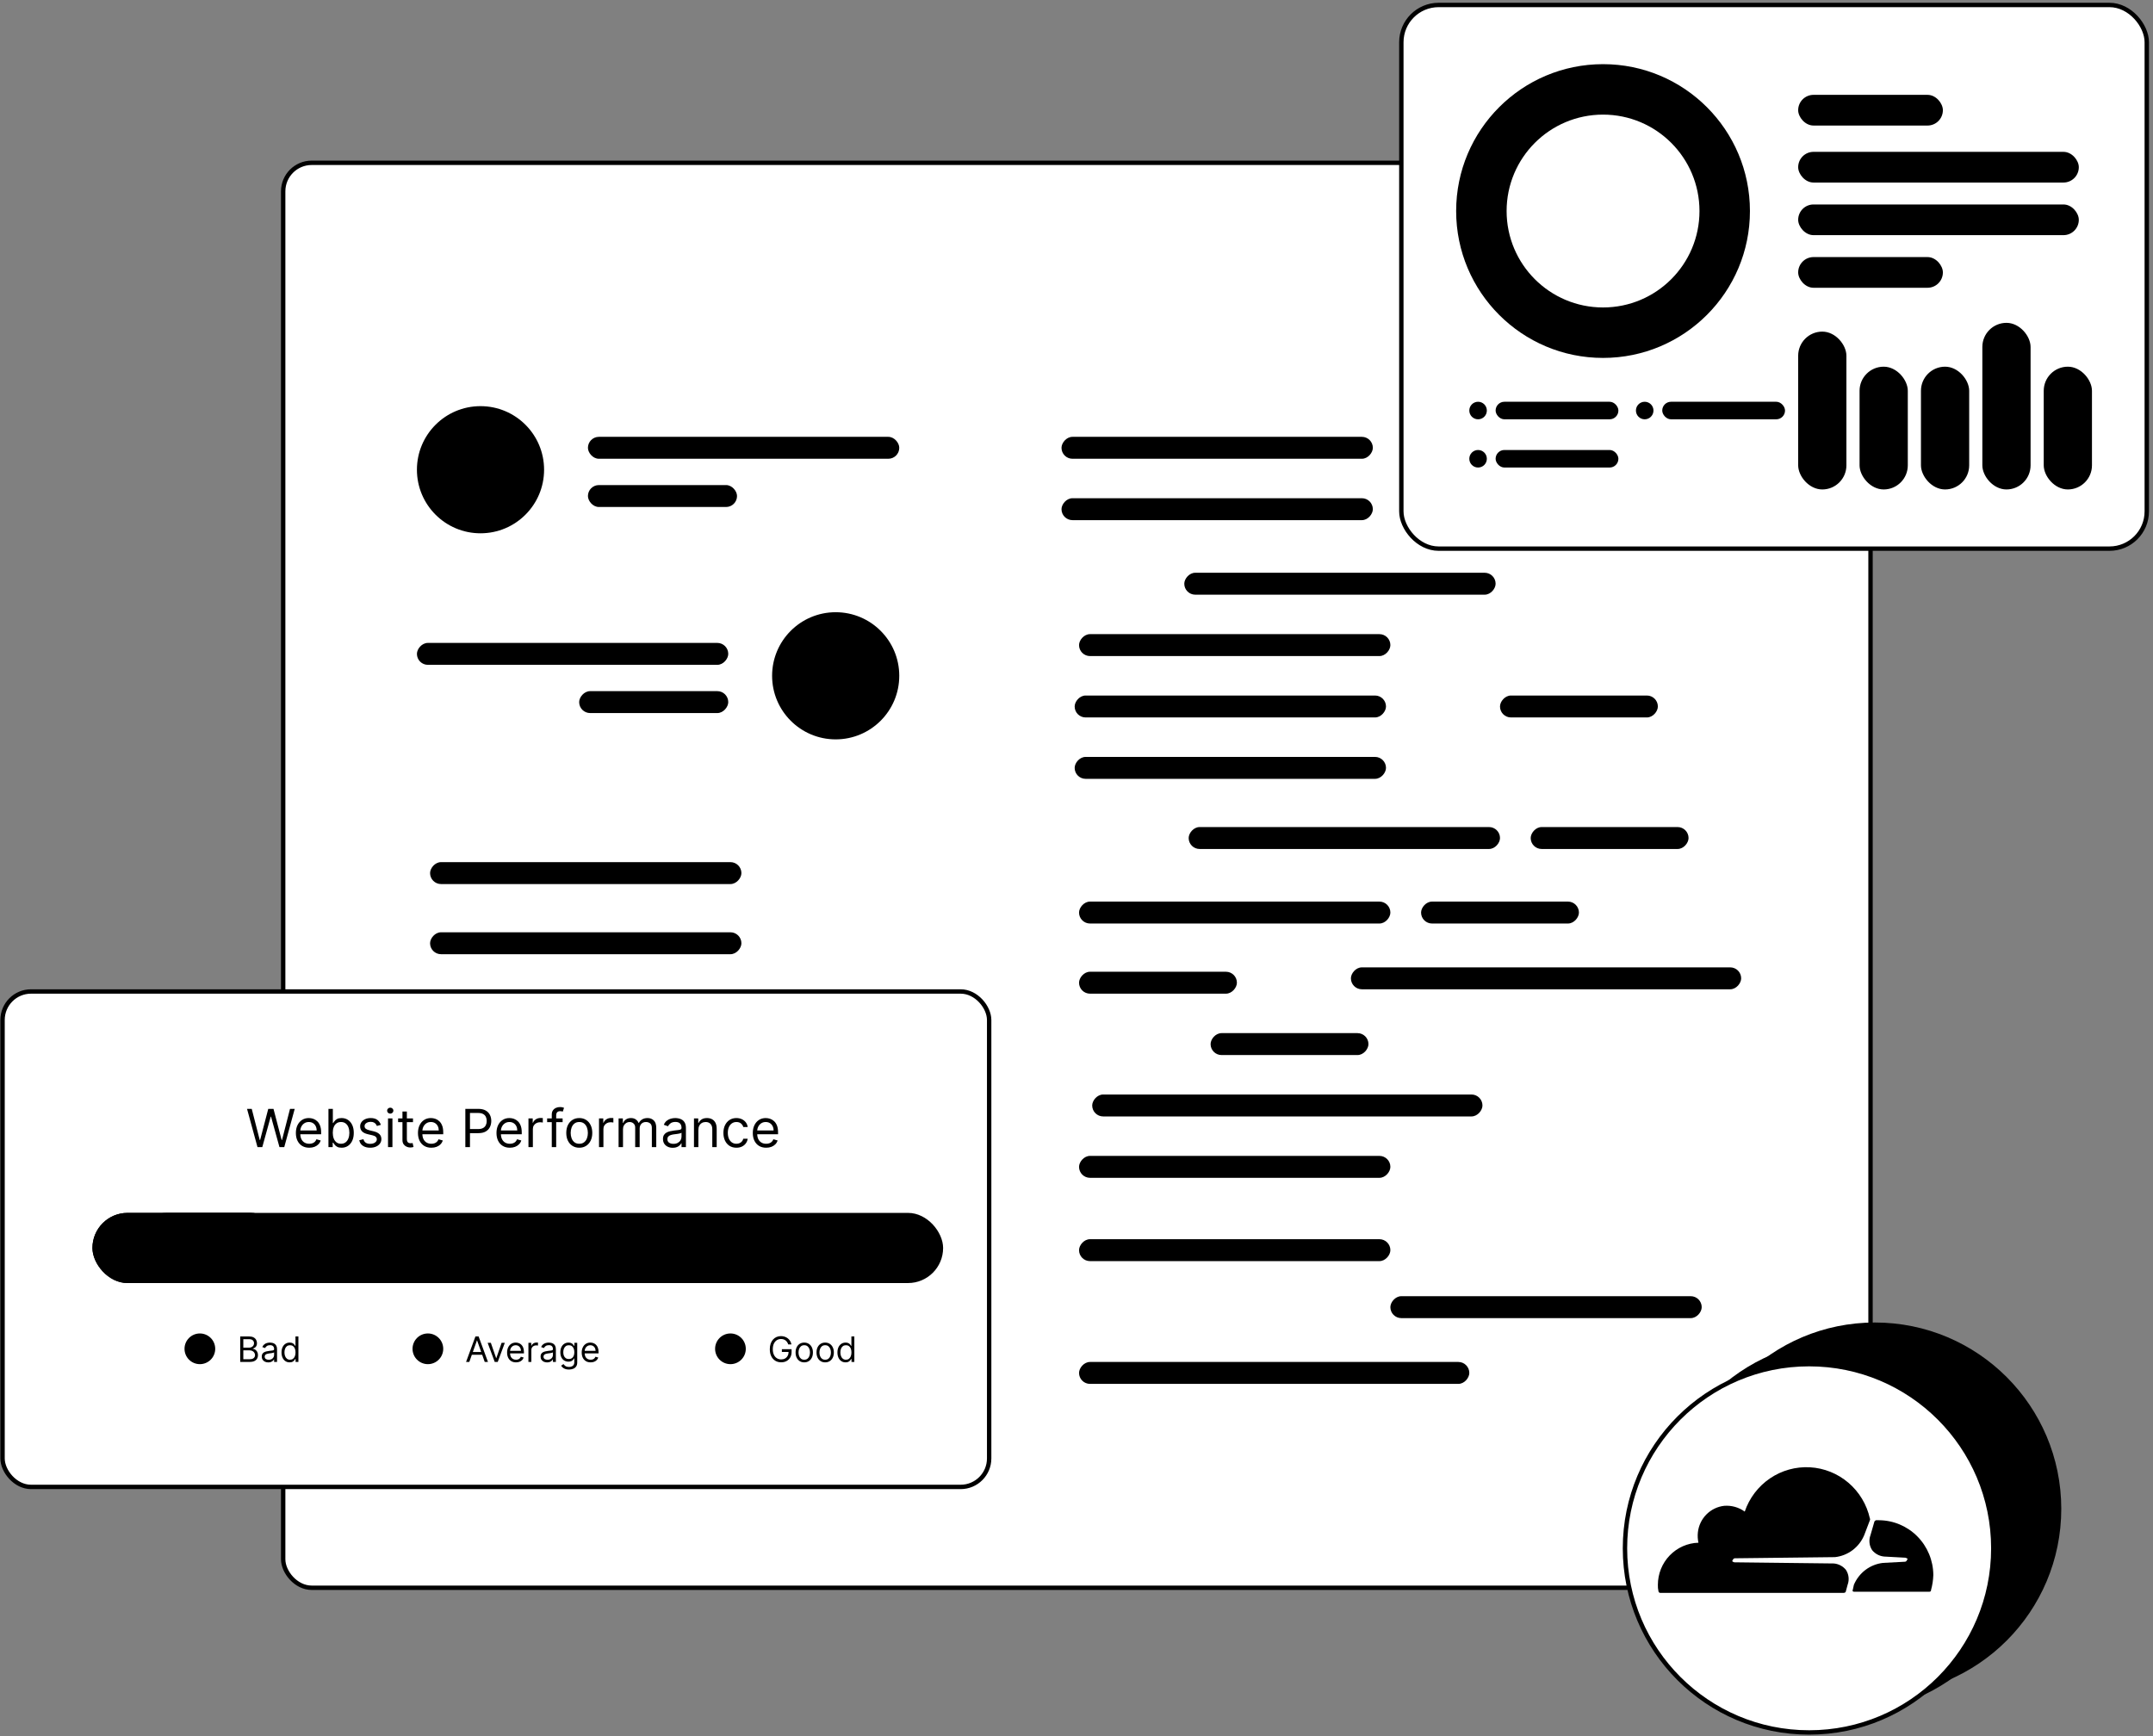
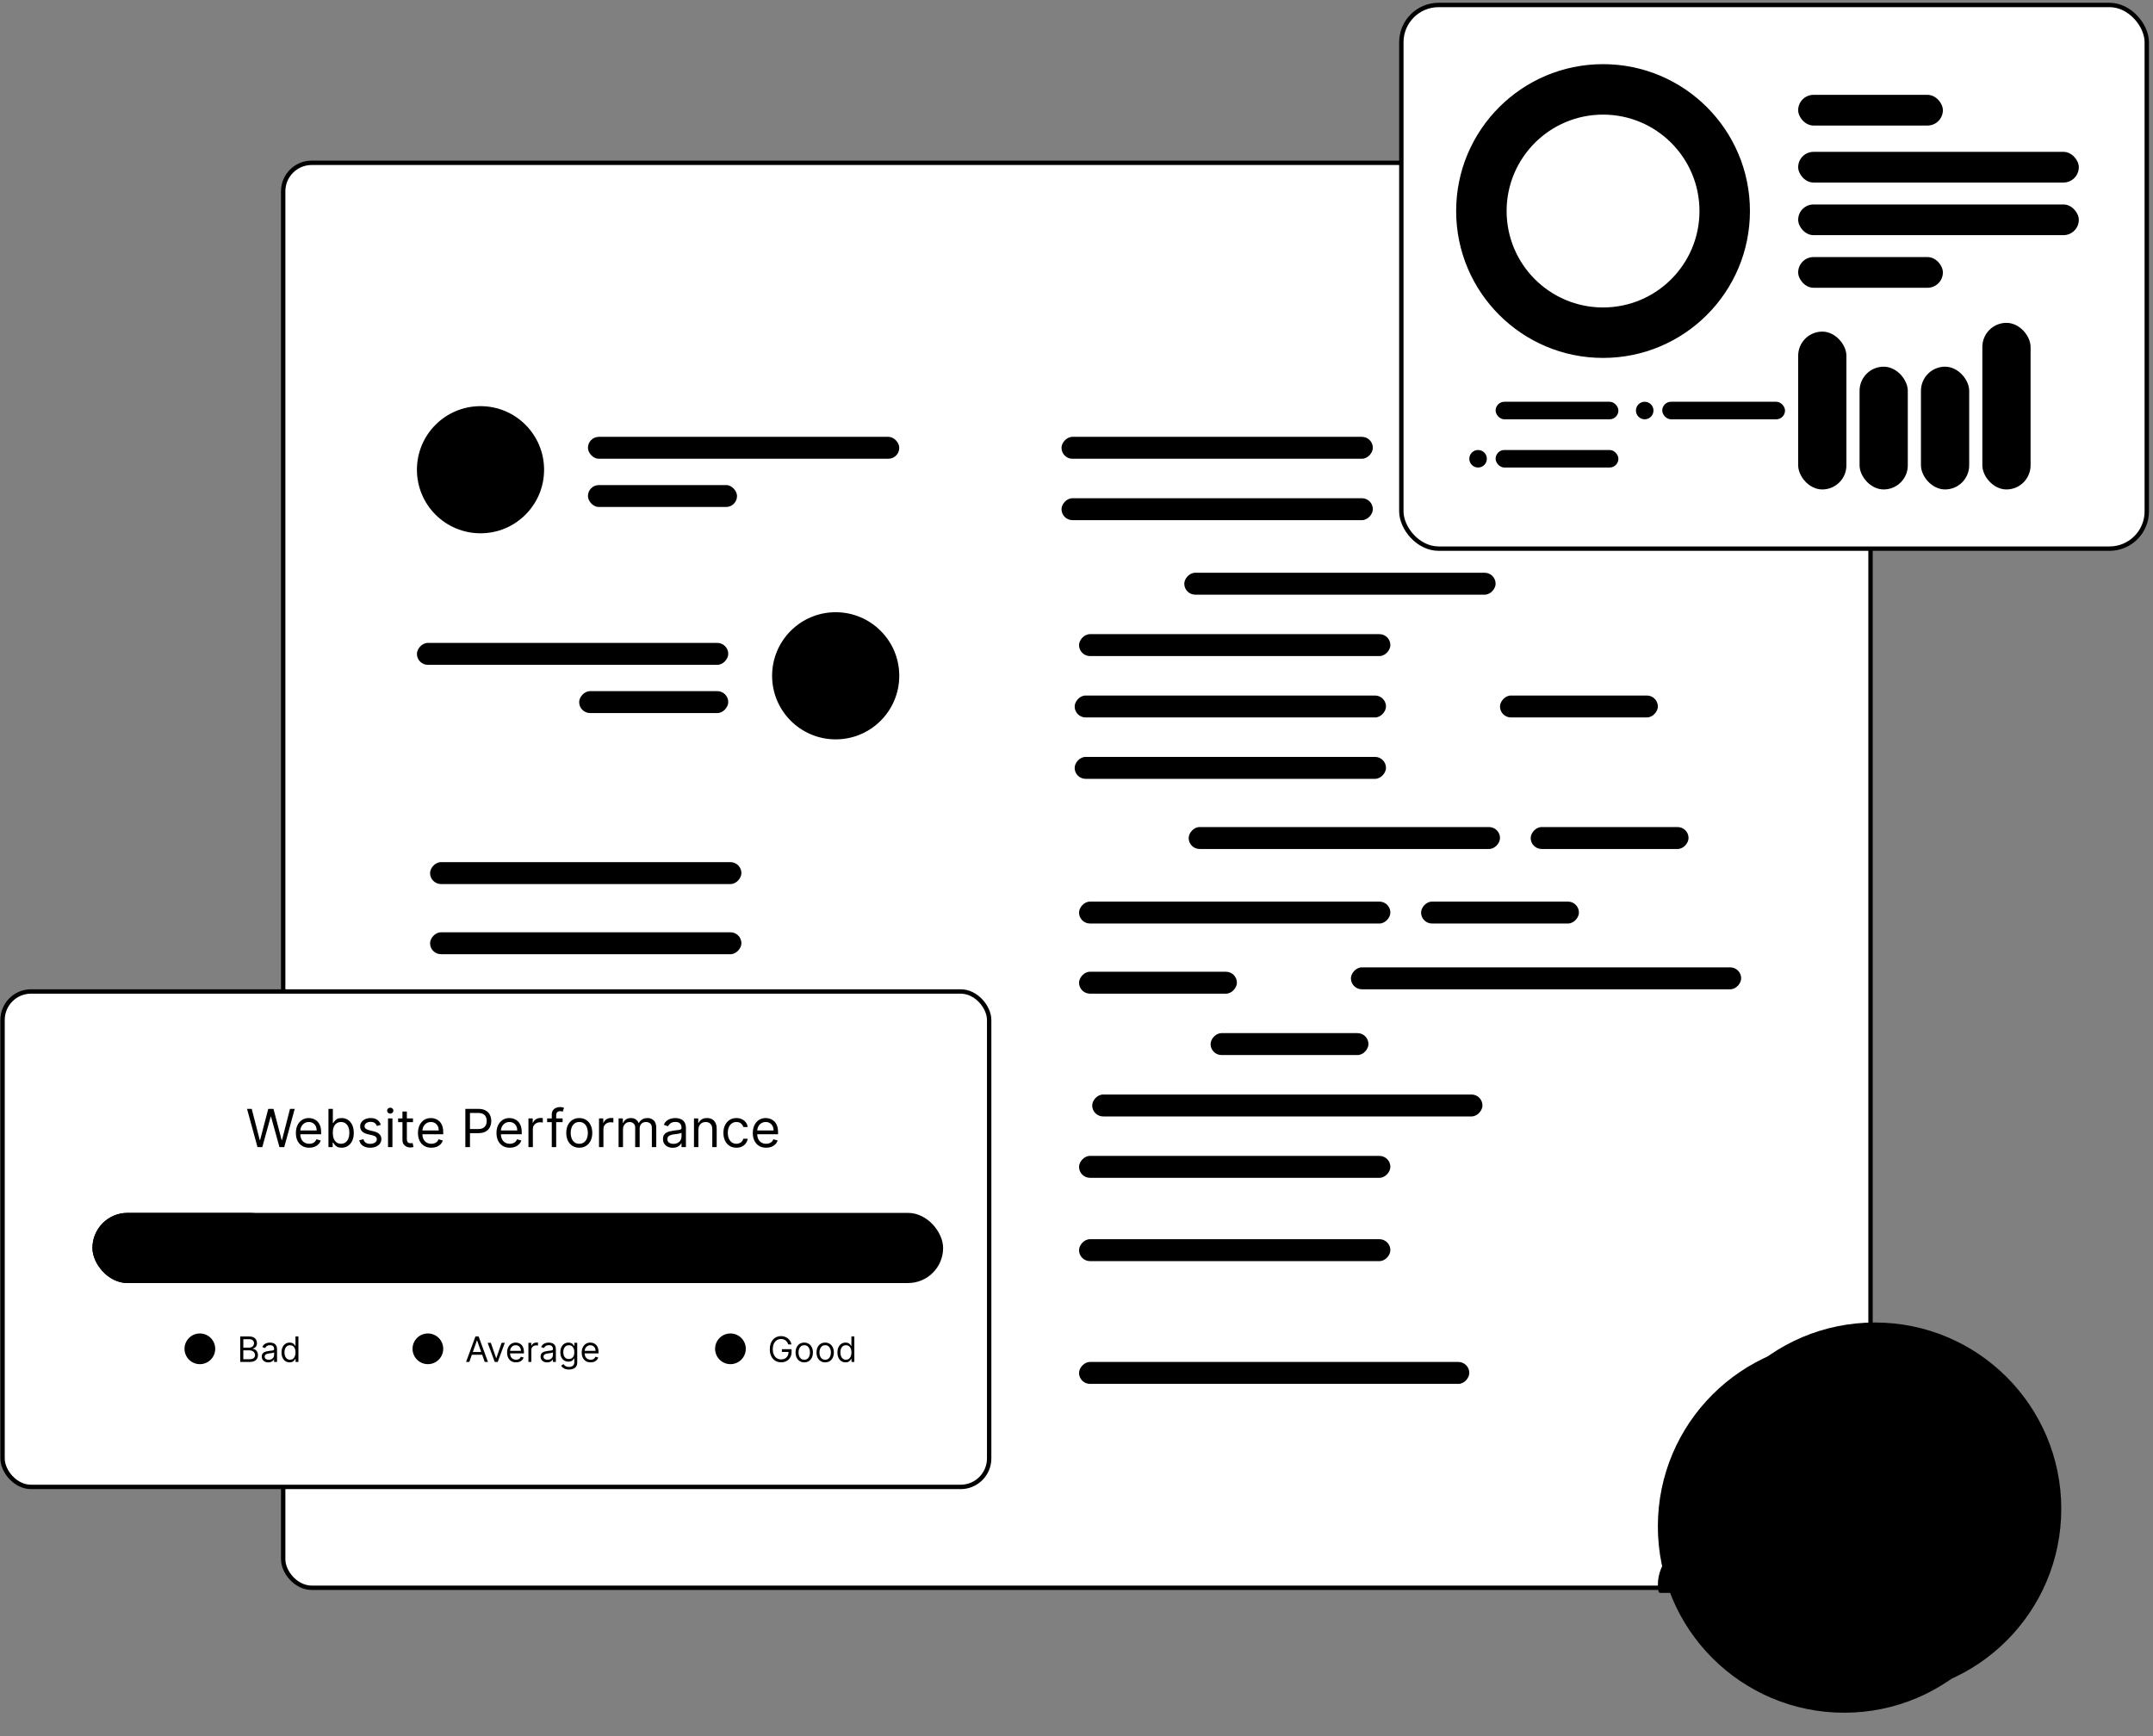
<svg xmlns="http://www.w3.org/2000/svg" width="491" height="396" viewBox="0 0 491 396" fill="none">
  <rect x="0" y="0" width="491" height="396" fill="#808080" stroke="none" />
  <rect x="64.581" y="37.133" width="362" height="325" rx="6.5" fill="white" stroke="#9FC2EB" style="fill:white;fill-opacity:1;stroke:#9FC2EB;stroke:color(display-p3 0.624 0.761 0.922);stroke-opacity:1;" />
  <circle cx="427.581" cy="344.133" r="42.5" fill="#FF9D9D" style="fill:#FF9D9D;fill:color(display-p3 1 0.617 0.617);fill-opacity:1;" />
  <circle cx="420.581" cy="348.133" r="42.5" fill="#FF6A6A" style="fill:#FF6A6A;fill:color(display-p3 1 0.417 0.417);fill-opacity:1;" />
  <rect x="319.581" y="1.133" width="170" height="124" rx="8.5" fill="white" stroke="#9FC2EB" style="fill:white;fill-opacity:1;stroke:#9FC2EB;stroke:color(display-p3 0.624 0.761 0.922);stroke-opacity:1;" />
  <path d="M399.081 48.133C399.081 66.634 384.083 81.633 365.581 81.633C347.08 81.633 332.081 66.634 332.081 48.133C332.081 29.631 347.08 14.633 365.581 14.633C384.083 14.633 399.081 29.631 399.081 48.133ZM343.589 48.133C343.589 60.279 353.435 70.125 365.581 70.125C377.727 70.125 387.573 60.279 387.573 48.133C387.573 35.987 377.727 26.14 365.581 26.14C353.435 26.14 343.589 35.987 343.589 48.133Z" fill="#705AFE" style="fill:#705AFE;fill:color(display-p3 0.439 0.353 0.996);fill-opacity:1;" />
  <rect x="410.081" y="21.633" width="33" height="7" rx="3.5" fill="#102880" style="fill:#102880;fill:color(display-p3 0.063 0.157 0.502);fill-opacity:1;" />
  <rect x="410.081" y="34.633" width="64" height="7" rx="3.5" fill="#F9F1FF" style="fill:#F9F1FF;fill:color(display-p3 0.977 0.945 1);fill-opacity:1;" />
  <rect x="410.081" y="46.633" width="64" height="7" rx="3.5" fill="#F9F1FF" style="fill:#F9F1FF;fill:color(display-p3 0.977 0.945 1);fill-opacity:1;" />
  <rect x="410.081" y="58.633" width="33" height="7" rx="3.5" fill="#F9F1FF" style="fill:#F9F1FF;fill:color(display-p3 0.977 0.945 1);fill-opacity:1;" />
-   <circle cx="337.081" cy="93.633" r="2" fill="#102880" style="fill:#102880;fill:color(display-p3 0.063 0.157 0.502);fill-opacity:1;" />
  <circle cx="337.081" cy="104.633" r="2" fill="#102880" style="fill:#102880;fill:color(display-p3 0.063 0.157 0.502);fill-opacity:1;" />
  <circle cx="375.081" cy="93.633" r="2" fill="#102880" style="fill:#102880;fill:color(display-p3 0.063 0.157 0.502);fill-opacity:1;" />
  <rect x="341.081" y="91.633" width="28" height="4" rx="2" fill="#B9C8FF" style="fill:#B9C8FF;fill:color(display-p3 0.725 0.784 1);fill-opacity:1;" />
  <rect x="341.081" y="102.633" width="28" height="4" rx="2" fill="#B9C8FF" style="fill:#B9C8FF;fill:color(display-p3 0.725 0.784 1);fill-opacity:1;" />
  <rect x="379.081" y="91.633" width="28" height="4" rx="2" fill="#B9C8FF" style="fill:#B9C8FF;fill:color(display-p3 0.725 0.784 1);fill-opacity:1;" />
  <rect x="410.081" y="75.633" width="11" height="36" rx="5.5" fill="#9FC2EB" style="fill:#9FC2EB;fill:color(display-p3 0.624 0.761 0.922);fill-opacity:1;" />
  <rect x="424.081" y="83.633" width="11" height="28" rx="5.5" fill="#77A8E2" style="fill:#77A8E2;fill:color(display-p3 0.467 0.659 0.886);fill-opacity:1;" />
  <rect x="438.081" y="83.633" width="11" height="28" rx="5.5" fill="#3C83D6" style="fill:#3C83D6;fill:color(display-p3 0.235 0.514 0.839);fill-opacity:1;" />
  <rect x="452.081" y="73.633" width="11" height="38" rx="5.5" fill="#3C83D6" style="fill:#3C83D6;fill:color(display-p3 0.235 0.514 0.839);fill-opacity:1;" />
-   <rect x="466.081" y="83.633" width="11" height="28" rx="5.5" fill="#0E4A90" style="fill:#0E4A90;fill:color(display-p3 0.055 0.29 0.565);fill-opacity:1;" />
-   <circle cx="412.581" cy="353.133" r="42" fill="white" stroke="#9FC2EB" style="fill:white;fill-opacity:1;stroke:#9FC2EB;stroke:color(display-p3 0.624 0.761 0.922);stroke-opacity:1;" />
  <path d="M421.354 361.457C421.563 360.897 421.637 360.294 421.569 359.7C421.501 359.105 421.293 358.535 420.963 358.038C420.623 357.627 420.207 357.288 419.737 357.04C419.267 356.792 418.754 356.639 418.226 356.592L395.55 356.329C395.419 356.329 395.289 356.197 395.159 356.197C395.128 356.174 395.104 356.144 395.087 356.11C395.07 356.076 395.061 356.038 395.061 356C395.061 355.962 395.07 355.924 395.087 355.89C395.104 355.856 395.128 355.826 395.159 355.803C395.289 355.54 395.419 355.408 395.68 355.408L418.487 355.145C419.934 354.983 421.313 354.435 422.482 353.557C423.65 352.678 424.565 351.502 425.133 350.149L426.436 346.73C426.436 346.598 426.567 346.467 426.436 346.335C425.728 343.151 424.008 340.288 421.539 338.179C419.07 336.071 415.987 334.834 412.757 334.655C409.528 334.477 406.329 335.367 403.646 337.19C400.964 339.014 398.945 341.671 397.895 344.758C396.534 343.776 394.872 343.311 393.204 343.443C391.673 343.615 390.245 344.308 389.156 345.407C388.066 346.506 387.38 347.946 387.209 349.491C387.122 350.282 387.166 351.082 387.339 351.858C384.862 351.927 382.509 352.969 380.781 354.761C379.053 356.554 378.086 358.956 378.086 361.457C378.065 361.943 378.109 362.429 378.217 362.903C378.223 363.006 378.266 363.103 378.338 363.175C378.41 363.248 378.506 363.292 378.608 363.298H420.441C420.702 363.298 420.963 363.166 420.963 362.903L421.354 361.457Z" fill="#F48120" style="fill:#F48120;fill:color(display-p3 0.957 0.506 0.126);fill-opacity:1;" />
  <path d="M428.522 346.73H427.87C427.74 346.73 427.609 346.862 427.479 346.993L426.567 350.149C426.357 350.709 426.283 351.312 426.351 351.906C426.419 352.501 426.627 353.071 426.958 353.568C427.297 353.979 427.714 354.318 428.183 354.566C428.653 354.814 429.166 354.967 429.694 355.014L434.516 355.277C434.647 355.277 434.777 355.409 434.907 355.409C434.938 355.432 434.962 355.462 434.979 355.496C434.996 355.53 435.005 355.568 435.005 355.606C435.005 355.644 434.996 355.682 434.979 355.716C434.962 355.751 434.938 355.78 434.907 355.803C434.777 356.066 434.647 356.198 434.386 356.198L429.434 356.461C427.986 356.623 426.607 357.171 425.439 358.049C424.271 358.928 423.355 360.104 422.787 361.457L422.527 362.641C422.396 362.772 422.527 363.035 422.787 363.035H439.99C440.043 363.043 440.097 363.038 440.148 363.021C440.199 363.004 440.245 362.975 440.283 362.937C440.321 362.898 440.35 362.852 440.367 362.8C440.384 362.749 440.389 362.694 440.381 362.641C440.691 361.527 440.866 360.379 440.902 359.222C440.882 355.916 439.571 352.75 437.253 350.412C434.936 348.074 431.799 346.751 428.522 346.73Z" fill="#FAAD3F" style="fill:#FAAD3F;fill:color(display-p3 0.98 0.678 0.247);fill-opacity:1;" />
  <circle cx="109.581" cy="107.133" r="14.5" fill="#E7EAF2" style="fill:#E7EAF2;fill:color(display-p3 0.906 0.918 0.949);fill-opacity:1;" />
  <rect x="134.081" y="99.633" width="71" height="5" rx="2.5" fill="#EDE1FE" style="fill:#EDE1FE;fill:color(display-p3 0.929 0.882 0.996);fill-opacity:1;" />
  <rect x="134.081" y="110.633" width="34" height="5" rx="2.5" fill="#EDE1FE" style="fill:#EDE1FE;fill:color(display-p3 0.929 0.882 0.996);fill-opacity:1;" />
  <circle cx="14.5" cy="14.5" r="14.5" transform="matrix(-1 0 0 1 205.081 139.633)" fill="#E7EAF2" style="fill:#E7EAF2;fill:color(display-p3 0.906 0.918 0.949);fill-opacity:1;" />
  <rect width="71" height="5" rx="2.5" transform="matrix(-1 0 0 1 166.081 146.633)" fill="#EDE1FE" style="fill:#EDE1FE;fill:color(display-p3 0.929 0.882 0.996);fill-opacity:1;" />
  <rect width="71" height="5" rx="2.5" transform="matrix(-1 0 0 1 169.081 196.633)" fill="#EDE1FE" style="fill:#EDE1FE;fill:color(display-p3 0.929 0.882 0.996);fill-opacity:1;" />
  <rect width="71" height="5" rx="2.5" transform="matrix(-1 0 0 1 313.081 99.633)" fill="#EDE1FE" style="fill:#EDE1FE;fill:color(display-p3 0.929 0.882 0.996);fill-opacity:1;" />
  <rect width="71" height="5" rx="2.5" transform="matrix(-1 0 0 1 313.081 113.633)" fill="#EDE1FE" style="fill:#EDE1FE;fill:color(display-p3 0.929 0.882 0.996);fill-opacity:1;" />
  <rect width="71" height="5" rx="2.5" transform="matrix(-1 0 0 1 341.081 130.633)" fill="#EDE1FE" style="fill:#EDE1FE;fill:color(display-p3 0.929 0.882 0.996);fill-opacity:1;" />
  <rect width="71" height="5" rx="2.5" transform="matrix(-1 0 0 1 317.081 144.633)" fill="#EDE1FE" style="fill:#EDE1FE;fill:color(display-p3 0.929 0.882 0.996);fill-opacity:1;" />
  <rect width="71" height="5" rx="2.5" transform="matrix(-1 0 0 1 316.081 158.633)" fill="#EDE1FE" style="fill:#EDE1FE;fill:color(display-p3 0.929 0.882 0.996);fill-opacity:1;" />
  <rect width="71" height="5" rx="2.5" transform="matrix(-1 0 0 1 316.081 172.633)" fill="#EDE1FE" style="fill:#EDE1FE;fill:color(display-p3 0.929 0.882 0.996);fill-opacity:1;" />
  <rect width="71" height="5" rx="2.5" transform="matrix(-1 0 0 1 342.081 188.633)" fill="#EDE1FE" style="fill:#EDE1FE;fill:color(display-p3 0.929 0.882 0.996);fill-opacity:1;" />
  <rect width="36" height="5" rx="2.5" transform="matrix(-1 0 0 1 378.081 158.633)" fill="#EDE1FE" style="fill:#EDE1FE;fill:color(display-p3 0.929 0.882 0.996);fill-opacity:1;" />
  <rect width="71" height="5" rx="2.5" transform="matrix(-1 0 0 1 317.081 205.633)" fill="#EDE1FE" style="fill:#EDE1FE;fill:color(display-p3 0.929 0.882 0.996);fill-opacity:1;" />
  <rect width="89" height="5" rx="2.5" transform="matrix(-1 0 0 1 338.081 249.633)" fill="#EDE1FE" style="fill:#EDE1FE;fill:color(display-p3 0.929 0.882 0.996);fill-opacity:1;" />
  <rect width="89" height="5" rx="2.5" transform="matrix(-1 0 0 1 397.081 220.633)" fill="#EDE1FE" style="fill:#EDE1FE;fill:color(display-p3 0.929 0.882 0.996);fill-opacity:1;" />
  <rect width="71" height="5" rx="2.5" transform="matrix(-1 0 0 1 317.081 263.633)" fill="#EDE1FE" style="fill:#EDE1FE;fill:color(display-p3 0.929 0.882 0.996);fill-opacity:1;" />
  <rect width="71" height="5" rx="2.5" transform="matrix(-1 0 0 1 317.081 282.633)" fill="#EDE1FE" style="fill:#EDE1FE;fill:color(display-p3 0.929 0.882 0.996);fill-opacity:1;" />
-   <rect width="71" height="5" rx="2.5" transform="matrix(-1 0 0 1 388.081 295.633)" fill="#EDE1FE" style="fill:#EDE1FE;fill:color(display-p3 0.929 0.882 0.996);fill-opacity:1;" />
  <rect width="89" height="5" rx="2.5" transform="matrix(-1 0 0 1 335.081 310.633)" fill="#EDE1FE" style="fill:#EDE1FE;fill:color(display-p3 0.929 0.882 0.996);fill-opacity:1;" />
  <rect width="36" height="5" rx="2.5" transform="matrix(-1 0 0 1 282.081 221.633)" fill="#EDE1FE" style="fill:#EDE1FE;fill:color(display-p3 0.929 0.882 0.996);fill-opacity:1;" />
  <rect width="36" height="5" rx="2.5" transform="matrix(-1 0 0 1 312.081 235.633)" fill="#EDE1FE" style="fill:#EDE1FE;fill:color(display-p3 0.929 0.882 0.996);fill-opacity:1;" />
  <rect width="36" height="5" rx="2.5" transform="matrix(-1 0 0 1 360.081 205.633)" fill="#EDE1FE" style="fill:#EDE1FE;fill:color(display-p3 0.929 0.882 0.996);fill-opacity:1;" />
  <rect width="36" height="5" rx="2.5" transform="matrix(-1 0 0 1 385.081 188.633)" fill="#EDE1FE" style="fill:#EDE1FE;fill:color(display-p3 0.929 0.882 0.996);fill-opacity:1;" />
  <rect width="71" height="5" rx="2.5" transform="matrix(-1 0 0 1 169.081 212.633)" fill="#EDE1FE" style="fill:#EDE1FE;fill:color(display-p3 0.929 0.882 0.996);fill-opacity:1;" />
  <rect width="71" height="5" rx="2.5" transform="matrix(-1 0 0 1 197.081 227.633)" fill="#EDE1FE" style="fill:#EDE1FE;fill:color(display-p3 0.929 0.882 0.996);fill-opacity:1;" />
  <rect width="34" height="5" rx="2.5" transform="matrix(-1 0 0 1 166.081 157.633)" fill="#EDE1FE" style="fill:#EDE1FE;fill:color(display-p3 0.929 0.882 0.996);fill-opacity:1;" />
  <rect x="0.581" y="226.133" width="225" height="113" rx="6.5" fill="white" stroke="#9FC2EB" style="fill:white;fill-opacity:1;stroke:#9FC2EB;stroke:color(display-p3 0.624 0.761 0.922);stroke-opacity:1;" />
  <path d="M58.723 261.633L56.337 252.906H57.411L59.234 260.013H59.32L61.178 252.906H62.371L64.229 260.013H64.314L66.138 252.906H67.212L64.825 261.633H63.734L61.808 254.678H61.74L59.814 261.633H58.723ZM70.527 261.769C69.896 261.769 69.352 261.63 68.895 261.352C68.44 261.07 68.09 260.678 67.842 260.175C67.598 259.67 67.476 259.082 67.476 258.411C67.476 257.741 67.598 257.15 67.842 256.638C68.09 256.124 68.433 255.724 68.874 255.437C69.317 255.147 69.834 255.002 70.425 255.002C70.766 255.002 71.102 255.059 71.435 255.173C71.767 255.286 72.07 255.471 72.342 255.727C72.615 255.979 72.832 256.315 72.994 256.732C73.156 257.15 73.237 257.664 73.237 258.275V258.701H68.192V257.832H72.215C72.215 257.462 72.141 257.133 71.993 256.843C71.848 256.553 71.641 256.325 71.371 256.157C71.104 255.989 70.788 255.906 70.425 255.906C70.024 255.906 69.678 256.005 69.385 256.204C69.095 256.4 68.872 256.656 68.716 256.971C68.56 257.286 68.482 257.624 68.482 257.985V258.565C68.482 259.059 68.567 259.478 68.737 259.822C68.911 260.163 69.151 260.423 69.457 260.602C69.764 260.778 70.121 260.866 70.527 260.866C70.791 260.866 71.03 260.829 71.243 260.755C71.459 260.678 71.645 260.565 71.801 260.414C71.957 260.261 72.078 260.07 72.163 259.843L73.135 260.116C73.033 260.445 72.861 260.735 72.619 260.985C72.378 261.232 72.08 261.425 71.725 261.565C71.369 261.701 70.97 261.769 70.527 261.769ZM74.903 261.633V252.906H75.909V256.127H75.994C76.068 256.013 76.171 255.869 76.301 255.692C76.435 255.513 76.625 255.354 76.872 255.215C77.122 255.073 77.46 255.002 77.886 255.002C78.438 255.002 78.923 255.14 79.344 255.415C79.764 255.691 80.092 256.082 80.328 256.587C80.564 257.093 80.682 257.69 80.682 258.377C80.682 259.07 80.564 259.671 80.328 260.18C80.092 260.685 79.766 261.077 79.348 261.356C78.93 261.631 78.449 261.769 77.903 261.769C77.483 261.769 77.146 261.7 76.894 261.56C76.641 261.418 76.446 261.258 76.31 261.079C76.173 260.897 76.068 260.746 75.994 260.627H75.875V261.633H74.903ZM75.892 258.36C75.892 258.854 75.965 259.29 76.109 259.668C76.254 260.043 76.466 260.337 76.744 260.55C77.023 260.761 77.364 260.866 77.767 260.866C78.188 260.866 78.538 260.755 78.82 260.533C79.104 260.309 79.317 260.008 79.459 259.63C79.604 259.249 79.676 258.826 79.676 258.36C79.676 257.9 79.605 257.485 79.463 257.116C79.324 256.744 79.112 256.45 78.828 256.234C78.547 256.015 78.193 255.906 77.767 255.906C77.358 255.906 77.014 256.009 76.736 256.217C76.457 256.421 76.247 256.708 76.105 257.077C75.963 257.444 75.892 257.871 75.892 258.36ZM86.857 256.553L85.953 256.809C85.896 256.658 85.813 256.512 85.702 256.37C85.594 256.225 85.446 256.106 85.259 256.012C85.071 255.918 84.831 255.871 84.538 255.871C84.138 255.871 83.804 255.964 83.537 256.148C83.273 256.33 83.141 256.562 83.141 256.843C83.141 257.093 83.232 257.29 83.413 257.435C83.595 257.58 83.879 257.701 84.266 257.798L85.237 258.036C85.823 258.178 86.259 258.396 86.546 258.688C86.832 258.978 86.976 259.352 86.976 259.809C86.976 260.184 86.868 260.519 86.652 260.815C86.439 261.11 86.141 261.343 85.757 261.513C85.374 261.684 84.928 261.769 84.419 261.769C83.751 261.769 83.199 261.624 82.761 261.335C82.324 261.045 82.047 260.621 81.93 260.065L82.885 259.826C82.976 260.178 83.148 260.442 83.401 260.619C83.656 260.795 83.99 260.883 84.402 260.883C84.871 260.883 85.243 260.783 85.519 260.585C85.797 260.383 85.936 260.141 85.936 259.86C85.936 259.633 85.857 259.442 85.698 259.289C85.538 259.133 85.294 259.016 84.965 258.94L83.874 258.684C83.274 258.542 82.834 258.322 82.553 258.023C82.274 257.722 82.135 257.346 82.135 256.894C82.135 256.525 82.239 256.198 82.446 255.914C82.656 255.63 82.942 255.407 83.303 255.245C83.666 255.083 84.078 255.002 84.538 255.002C85.186 255.002 85.695 255.144 86.064 255.428C86.436 255.712 86.7 256.087 86.857 256.553ZM88.49 261.633V255.087H89.496V261.633H88.49ZM89.001 253.996C88.805 253.996 88.636 253.93 88.494 253.796C88.355 253.663 88.285 253.502 88.285 253.315C88.285 253.127 88.355 252.967 88.494 252.833C88.636 252.7 88.805 252.633 89.001 252.633C89.197 252.633 89.365 252.7 89.504 252.833C89.646 252.967 89.717 253.127 89.717 253.315C89.717 253.502 89.646 253.663 89.504 253.796C89.365 253.93 89.197 253.996 89.001 253.996ZM94.184 255.087V255.94H90.792V255.087H94.184ZM91.781 253.519H92.786V259.758C92.786 260.042 92.828 260.255 92.91 260.397C92.995 260.536 93.103 260.63 93.234 260.678C93.367 260.724 93.508 260.746 93.656 260.746C93.766 260.746 93.857 260.741 93.928 260.729C93.999 260.715 94.056 260.704 94.099 260.695L94.303 261.599C94.235 261.624 94.14 261.65 94.018 261.675C93.896 261.704 93.741 261.718 93.553 261.718C93.269 261.718 92.991 261.657 92.718 261.535C92.448 261.413 92.224 261.227 92.045 260.977C91.869 260.727 91.781 260.411 91.781 260.031V253.519ZM98.371 261.769C97.74 261.769 97.196 261.63 96.739 261.352C96.284 261.07 95.933 260.678 95.686 260.175C95.442 259.67 95.32 259.082 95.32 258.411C95.32 257.741 95.442 257.15 95.686 256.638C95.933 256.124 96.277 255.724 96.717 255.437C97.161 255.147 97.678 255.002 98.269 255.002C98.609 255.002 98.946 255.059 99.278 255.173C99.611 255.286 99.913 255.471 100.186 255.727C100.459 255.979 100.676 256.315 100.838 256.732C101 257.15 101.081 257.664 101.081 258.275V258.701H96.036V257.832H100.058C100.058 257.462 99.984 257.133 99.837 256.843C99.692 256.553 99.484 256.325 99.215 256.157C98.948 255.989 98.632 255.906 98.269 255.906C97.868 255.906 97.521 256.005 97.229 256.204C96.939 256.4 96.716 256.656 96.56 256.971C96.403 257.286 96.325 257.624 96.325 257.985V258.565C96.325 259.059 96.411 259.478 96.581 259.822C96.754 260.163 96.994 260.423 97.301 260.602C97.608 260.778 97.965 260.866 98.371 260.866C98.635 260.866 98.874 260.829 99.087 260.755C99.303 260.678 99.489 260.565 99.645 260.414C99.801 260.261 99.922 260.07 100.007 259.843L100.979 260.116C100.877 260.445 100.705 260.735 100.463 260.985C100.222 261.232 99.923 261.425 99.568 261.565C99.213 261.701 98.814 261.769 98.371 261.769ZM106.122 261.633V252.906H109.071C109.756 252.906 110.315 253.029 110.75 253.276C111.188 253.521 111.511 253.852 111.722 254.269C111.932 254.687 112.037 255.153 112.037 255.667C112.037 256.181 111.932 256.648 111.722 257.069C111.514 257.489 111.193 257.825 110.759 258.075C110.324 258.322 109.767 258.445 109.088 258.445H106.975V257.508H109.054C109.523 257.508 109.899 257.427 110.183 257.265C110.467 257.103 110.673 256.884 110.801 256.609C110.932 256.33 110.997 256.016 110.997 255.667C110.997 255.317 110.932 255.005 110.801 254.729C110.673 254.454 110.466 254.238 110.179 254.082C109.892 253.923 109.511 253.843 109.037 253.843H107.179V261.633H106.122ZM116.277 261.769C115.646 261.769 115.102 261.63 114.645 261.352C114.19 261.07 113.84 260.678 113.592 260.175C113.348 259.67 113.226 259.082 113.226 258.411C113.226 257.741 113.348 257.15 113.592 256.638C113.84 256.124 114.183 255.724 114.624 255.437C115.067 255.147 115.584 255.002 116.175 255.002C116.516 255.002 116.852 255.059 117.185 255.173C117.517 255.286 117.82 255.471 118.092 255.727C118.365 255.979 118.582 256.315 118.744 256.732C118.906 257.15 118.987 257.664 118.987 258.275V258.701H113.942V257.832H117.965C117.965 257.462 117.891 257.133 117.743 256.843C117.598 256.553 117.391 256.325 117.121 256.157C116.854 255.989 116.538 255.906 116.175 255.906C115.774 255.906 115.428 256.005 115.135 256.204C114.845 256.4 114.622 256.656 114.466 256.971C114.31 257.286 114.232 257.624 114.232 257.985V258.565C114.232 259.059 114.317 259.478 114.487 259.822C114.661 260.163 114.901 260.423 115.207 260.602C115.514 260.778 115.871 260.866 116.277 260.866C116.541 260.866 116.78 260.829 116.993 260.755C117.209 260.678 117.395 260.565 117.551 260.414C117.707 260.261 117.828 260.07 117.913 259.843L118.885 260.116C118.783 260.445 118.611 260.735 118.369 260.985C118.128 261.232 117.83 261.425 117.475 261.565C117.119 261.701 116.72 261.769 116.277 261.769ZM120.517 261.633V255.087H121.489V256.076H121.557C121.676 255.752 121.892 255.489 122.205 255.288C122.517 255.086 122.869 254.985 123.261 254.985C123.335 254.985 123.428 254.987 123.538 254.989C123.649 254.992 123.733 254.996 123.79 255.002V256.025C123.756 256.016 123.678 256.004 123.555 255.987C123.436 255.967 123.31 255.957 123.176 255.957C122.858 255.957 122.574 256.023 122.324 256.157C122.077 256.288 121.881 256.469 121.736 256.702C121.594 256.933 121.523 257.195 121.523 257.491V261.633H120.517ZM128.307 255.087V255.94H124.778V255.087H128.307ZM125.835 261.633V254.184C125.835 253.809 125.923 253.496 126.1 253.246C126.276 252.996 126.504 252.809 126.786 252.684C127.067 252.559 127.364 252.496 127.676 252.496C127.923 252.496 128.125 252.516 128.281 252.556C128.438 252.596 128.554 252.633 128.631 252.667L128.341 253.536C128.29 253.519 128.219 253.498 128.128 253.472C128.04 253.447 127.923 253.434 127.778 253.434C127.446 253.434 127.206 253.518 127.058 253.685C126.913 253.853 126.841 254.099 126.841 254.423V261.633H125.835ZM132.106 261.769C131.515 261.769 130.997 261.629 130.551 261.347C130.107 261.066 129.761 260.673 129.511 260.167C129.264 259.661 129.14 259.07 129.14 258.394C129.14 257.712 129.264 257.117 129.511 256.609C129.761 256.1 130.107 255.705 130.551 255.424C130.997 255.143 131.515 255.002 132.106 255.002C132.697 255.002 133.214 255.143 133.657 255.424C134.103 255.705 134.45 256.1 134.697 256.609C134.947 257.117 135.072 257.712 135.072 258.394C135.072 259.07 134.947 259.661 134.697 260.167C134.45 260.673 134.103 261.066 133.657 261.347C133.214 261.629 132.697 261.769 132.106 261.769ZM132.106 260.866C132.555 260.866 132.924 260.751 133.214 260.521C133.504 260.29 133.718 259.988 133.857 259.613C133.997 259.238 134.066 258.832 134.066 258.394C134.066 257.957 133.997 257.549 133.857 257.171C133.718 256.793 133.504 256.488 133.214 256.255C132.924 256.022 132.555 255.906 132.106 255.906C131.657 255.906 131.288 256.022 130.998 256.255C130.708 256.488 130.494 256.793 130.354 257.171C130.215 257.549 130.146 257.957 130.146 258.394C130.146 258.832 130.215 259.238 130.354 259.613C130.494 259.988 130.708 260.29 130.998 260.521C131.288 260.751 131.657 260.866 132.106 260.866ZM136.607 261.633V255.087H137.579V256.076H137.647C137.766 255.752 137.982 255.489 138.294 255.288C138.607 255.086 138.959 254.985 139.351 254.985C139.425 254.985 139.517 254.987 139.628 254.989C139.739 254.992 139.823 254.996 139.88 255.002V256.025C139.846 256.016 139.767 256.004 139.645 255.987C139.526 255.967 139.4 255.957 139.266 255.957C138.948 255.957 138.664 256.023 138.414 256.157C138.167 256.288 137.971 256.469 137.826 256.702C137.684 256.933 137.613 257.195 137.613 257.491V261.633H136.607ZM141.072 261.633V255.087H142.043V256.11H142.129C142.265 255.761 142.485 255.489 142.789 255.296C143.093 255.1 143.458 255.002 143.884 255.002C144.316 255.002 144.676 255.1 144.962 255.296C145.252 255.489 145.478 255.761 145.64 256.11H145.708C145.876 255.772 146.127 255.504 146.462 255.305C146.798 255.103 147.2 255.002 147.668 255.002C148.254 255.002 148.732 255.185 149.104 255.552C149.477 255.915 149.663 256.482 149.663 257.252V261.633H148.657V257.252C148.657 256.769 148.525 256.424 148.261 256.217C147.997 256.009 147.685 255.906 147.328 255.906C146.867 255.906 146.511 256.045 146.258 256.323C146.005 256.599 145.879 256.948 145.879 257.371V261.633H144.856V257.15C144.856 256.778 144.735 256.478 144.494 256.251C144.252 256.021 143.941 255.906 143.56 255.906C143.299 255.906 143.055 255.975 142.828 256.114C142.603 256.254 142.421 256.447 142.282 256.694C142.146 256.938 142.078 257.221 142.078 257.542V261.633H141.072ZM153.428 261.786C153.013 261.786 152.636 261.708 152.298 261.552C151.96 261.393 151.692 261.164 151.493 260.866C151.294 260.565 151.195 260.201 151.195 259.775C151.195 259.4 151.269 259.096 151.416 258.863C151.564 258.627 151.761 258.442 152.009 258.309C152.256 258.175 152.528 258.076 152.827 258.011C153.128 257.942 153.43 257.888 153.734 257.849C154.132 257.798 154.455 257.759 154.702 257.734C154.952 257.705 155.134 257.658 155.247 257.593C155.364 257.528 155.422 257.414 155.422 257.252V257.218C155.422 256.798 155.307 256.471 155.077 256.238C154.85 256.005 154.504 255.888 154.041 255.888C153.561 255.888 153.185 255.994 152.912 256.204C152.639 256.414 152.448 256.638 152.337 256.877L151.382 256.536C151.553 256.138 151.78 255.829 152.064 255.607C152.351 255.383 152.663 255.227 153.002 255.138C153.342 255.048 153.678 255.002 154.007 255.002C154.217 255.002 154.459 255.028 154.732 255.079C155.007 255.127 155.273 255.228 155.528 255.381C155.787 255.535 156.002 255.766 156.172 256.076C156.342 256.386 156.428 256.8 156.428 257.32V261.633H155.422V260.746H155.371C155.303 260.888 155.189 261.04 155.03 261.202C154.871 261.364 154.659 261.502 154.395 261.616C154.131 261.729 153.808 261.786 153.428 261.786ZM153.581 260.883C153.979 260.883 154.314 260.805 154.587 260.648C154.862 260.492 155.07 260.29 155.209 260.043C155.351 259.796 155.422 259.536 155.422 259.263V258.343C155.379 258.394 155.286 258.441 155.141 258.484C154.999 258.523 154.834 258.559 154.646 258.59C154.462 258.619 154.281 258.644 154.105 258.667C153.932 258.687 153.791 258.704 153.683 258.718C153.422 258.752 153.178 258.808 152.95 258.884C152.726 258.958 152.544 259.07 152.405 259.221C152.269 259.369 152.2 259.57 152.2 259.826C152.2 260.175 152.33 260.44 152.588 260.619C152.85 260.795 153.18 260.883 153.581 260.883ZM159.269 257.695V261.633H158.263V255.087H159.235V256.11H159.32C159.473 255.778 159.706 255.511 160.019 255.309C160.331 255.104 160.735 255.002 161.229 255.002C161.672 255.002 162.06 255.093 162.392 255.275C162.725 255.454 162.983 255.727 163.168 256.093C163.353 256.457 163.445 256.917 163.445 257.474V261.633H162.439V257.542C162.439 257.028 162.306 256.627 162.039 256.34C161.772 256.05 161.405 255.906 160.939 255.906C160.618 255.906 160.331 255.975 160.079 256.114C159.829 256.254 159.631 256.457 159.486 256.724C159.341 256.991 159.269 257.315 159.269 257.695ZM167.942 261.769C167.328 261.769 166.8 261.624 166.357 261.335C165.913 261.045 165.573 260.646 165.334 260.137C165.095 259.629 164.976 259.048 164.976 258.394C164.976 257.729 165.098 257.143 165.342 256.634C165.59 256.123 165.933 255.724 166.374 255.437C166.817 255.147 167.334 255.002 167.925 255.002C168.385 255.002 168.8 255.087 169.169 255.258C169.538 255.428 169.841 255.667 170.077 255.974C170.313 256.281 170.459 256.638 170.516 257.048H169.51C169.433 256.749 169.263 256.485 168.999 256.255C168.737 256.022 168.385 255.906 167.942 255.906C167.55 255.906 167.206 256.008 166.911 256.212C166.618 256.414 166.389 256.7 166.225 257.069C166.063 257.435 165.982 257.866 165.982 258.36C165.982 258.866 166.061 259.306 166.22 259.681C166.382 260.056 166.609 260.347 166.902 260.555C167.198 260.762 167.544 260.866 167.942 260.866C168.203 260.866 168.44 260.82 168.653 260.729C168.867 260.638 169.047 260.508 169.195 260.337C169.342 260.167 169.448 259.962 169.51 259.724H170.516C170.459 260.11 170.318 260.458 170.094 260.768C169.872 261.075 169.578 261.319 169.212 261.501C168.848 261.68 168.425 261.769 167.942 261.769ZM174.73 261.769C174.1 261.769 173.555 261.63 173.098 261.352C172.644 261.07 172.293 260.678 172.046 260.175C171.801 259.67 171.679 259.082 171.679 258.411C171.679 257.741 171.801 257.15 172.046 256.638C172.293 256.124 172.636 255.724 173.077 255.437C173.52 255.147 174.037 255.002 174.628 255.002C174.969 255.002 175.305 255.059 175.638 255.173C175.97 255.286 176.273 255.471 176.546 255.727C176.818 255.979 177.036 256.315 177.198 256.732C177.359 257.15 177.44 257.664 177.44 258.275V258.701H172.395V257.832H176.418C176.418 257.462 176.344 257.133 176.196 256.843C176.051 256.553 175.844 256.325 175.574 256.157C175.307 255.989 174.992 255.906 174.628 255.906C174.227 255.906 173.881 256.005 173.588 256.204C173.298 256.4 173.075 256.656 172.919 256.971C172.763 257.286 172.685 257.624 172.685 257.985V258.565C172.685 259.059 172.77 259.478 172.94 259.822C173.114 260.163 173.354 260.423 173.661 260.602C173.967 260.778 174.324 260.866 174.73 260.866C174.994 260.866 175.233 260.829 175.446 260.755C175.662 260.678 175.848 260.565 176.004 260.414C176.161 260.261 176.281 260.07 176.367 259.843L177.338 260.116C177.236 260.445 177.064 260.735 176.823 260.985C176.581 261.232 176.283 261.425 175.928 261.565C175.573 261.701 175.173 261.769 174.73 261.769Z" fill="black" style="fill:black;fill-opacity:1;" />
  <rect x="21.081" y="276.633" width="194" height="16" rx="8" fill="#03C563" style="fill:#03C563;fill:color(display-p3 0.012 0.772 0.388);fill-opacity:1;" />
  <rect x="21.081" y="276.633" width="44" height="16" rx="8" fill="#FF463A" style="fill:#FF463A;fill:color(display-p3 1 0.275 0.228);fill-opacity:1;" />
-   <rect x="30.081" y="276.633" width="35" height="16" rx="8" fill="#FFA100" style="fill:#FFA100;fill:color(display-p3 1 0.631 0);fill-opacity:1;" />
  <circle cx="45.581" cy="307.633" r="3.5" fill="#FF463A" style="fill:#FF463A;fill:color(display-p3 1 0.275 0.228);fill-opacity:1;" />
  <path d="M54.786 310.633V304.815H56.82C57.225 304.815 57.559 304.885 57.822 305.025C58.086 305.163 58.282 305.35 58.411 305.585C58.539 305.817 58.604 306.076 58.604 306.36C58.604 306.61 58.559 306.817 58.47 306.979C58.383 307.142 58.268 307.271 58.124 307.366C57.982 307.46 57.827 307.531 57.661 307.576V307.633C57.839 307.644 58.018 307.707 58.197 307.82C58.377 307.934 58.528 308.097 58.649 308.309C58.77 308.521 58.831 308.781 58.831 309.087C58.831 309.379 58.765 309.641 58.632 309.874C58.5 310.107 58.29 310.292 58.004 310.428C57.718 310.565 57.346 310.633 56.888 310.633H54.786ZM55.49 310.008H56.888C57.348 310.008 57.675 309.919 57.868 309.741C58.063 309.561 58.161 309.343 58.161 309.087C58.161 308.89 58.11 308.709 58.01 308.542C57.91 308.373 57.767 308.239 57.581 308.138C57.395 308.036 57.176 307.985 56.922 307.985H55.49V310.008ZM55.49 307.371H56.797C57.009 307.371 57.2 307.33 57.371 307.246C57.543 307.163 57.679 307.046 57.78 306.894C57.882 306.743 57.933 306.565 57.933 306.36C57.933 306.104 57.844 305.888 57.666 305.71C57.488 305.53 57.206 305.44 56.82 305.44H55.49V307.371ZM61.182 310.735C60.905 310.735 60.654 310.683 60.429 310.579C60.204 310.473 60.025 310.32 59.892 310.121C59.76 309.921 59.693 309.678 59.693 309.394C59.693 309.144 59.742 308.942 59.841 308.786C59.94 308.629 60.071 308.506 60.236 308.417C60.401 308.328 60.583 308.262 60.781 308.218C60.982 308.173 61.184 308.137 61.386 308.11C61.652 308.076 61.867 308.05 62.031 308.033C62.198 308.014 62.319 307.983 62.395 307.94C62.473 307.896 62.511 307.82 62.511 307.712V307.69C62.511 307.409 62.435 307.192 62.281 307.036C62.13 306.881 61.9 306.803 61.591 306.803C61.271 306.803 61.02 306.873 60.838 307.013C60.656 307.154 60.529 307.303 60.455 307.462L59.818 307.235C59.932 306.97 60.083 306.763 60.273 306.616C60.464 306.466 60.672 306.362 60.898 306.303C61.125 306.243 61.349 306.212 61.568 306.212C61.708 306.212 61.869 306.229 62.051 306.263C62.235 306.296 62.412 306.363 62.583 306.465C62.755 306.567 62.898 306.722 63.011 306.928C63.125 307.135 63.182 307.411 63.182 307.758V310.633H62.511V310.042H62.477C62.432 310.137 62.356 310.238 62.25 310.346C62.144 310.454 62.003 310.546 61.827 310.621C61.651 310.697 61.436 310.735 61.182 310.735ZM61.284 310.133C61.549 310.133 61.773 310.081 61.955 309.977C62.138 309.872 62.277 309.738 62.369 309.573C62.464 309.408 62.511 309.235 62.511 309.053V308.44C62.483 308.474 62.42 308.505 62.324 308.533C62.229 308.56 62.119 308.584 61.994 308.604C61.871 308.623 61.751 308.64 61.634 308.656C61.518 308.669 61.424 308.68 61.352 308.69C61.178 308.712 61.015 308.749 60.864 308.8C60.714 308.85 60.593 308.924 60.5 309.025C60.409 309.123 60.364 309.258 60.364 309.428C60.364 309.661 60.45 309.837 60.622 309.957C60.797 310.074 61.017 310.133 61.284 310.133ZM66.053 310.724C65.69 310.724 65.369 310.632 65.09 310.448C64.812 310.263 64.594 310.001 64.437 309.664C64.28 309.325 64.201 308.924 64.201 308.462C64.201 308.004 64.28 307.606 64.437 307.269C64.594 306.932 64.813 306.672 65.093 306.488C65.373 306.304 65.697 306.212 66.065 306.212C66.349 306.212 66.573 306.26 66.738 306.354C66.905 306.447 67.032 306.553 67.119 306.673C67.208 306.79 67.277 306.887 67.326 306.962H67.383V304.815H68.053V310.633H67.406V309.962H67.326C67.277 310.042 67.207 310.142 67.116 310.263C67.025 310.383 66.895 310.49 66.727 310.585C66.558 310.677 66.334 310.724 66.053 310.724ZM66.144 310.121C66.413 310.121 66.641 310.051 66.826 309.911C67.012 309.769 67.153 309.573 67.249 309.323C67.346 309.071 67.394 308.781 67.394 308.451C67.394 308.125 67.347 307.84 67.252 307.596C67.157 307.35 67.017 307.158 66.832 307.022C66.646 306.884 66.417 306.815 66.144 306.815C65.86 306.815 65.623 306.888 65.434 307.033C65.246 307.177 65.105 307.373 65.011 307.621C64.918 307.868 64.871 308.144 64.871 308.451C64.871 308.762 64.919 309.044 65.014 309.298C65.11 309.549 65.252 309.75 65.44 309.9C65.629 310.048 65.864 310.121 66.144 310.121Z" fill="black" style="fill:black;fill-opacity:1;" />
  <circle cx="97.581" cy="307.633" r="3.5" fill="#FFA100" style="fill:#FFA100;fill:color(display-p3 1 0.631 0);fill-opacity:1;" />
  <path d="M107.024 310.633H106.286L108.422 304.815H109.149L111.286 310.633H110.547L108.808 305.735H108.763L107.024 310.633ZM107.297 308.36H110.274V308.985H107.297V308.36ZM115.122 306.269L113.509 310.633H112.827L111.213 306.269H111.94L113.145 309.746H113.19L114.395 306.269H115.122ZM117.68 310.724C117.26 310.724 116.897 310.631 116.592 310.445C116.289 310.258 116.055 309.996 115.891 309.661C115.728 309.324 115.646 308.932 115.646 308.485C115.646 308.038 115.728 307.644 115.891 307.303C116.055 306.96 116.285 306.693 116.578 306.502C116.874 306.309 117.218 306.212 117.612 306.212C117.84 306.212 118.064 306.25 118.286 306.326C118.507 306.402 118.709 306.525 118.891 306.695C119.073 306.864 119.217 307.087 119.325 307.366C119.433 307.644 119.487 307.987 119.487 308.394V308.678H116.124V308.099H118.805C118.805 307.853 118.756 307.633 118.658 307.44C118.561 307.246 118.423 307.094 118.243 306.982C118.065 306.871 117.855 306.815 117.612 306.815C117.345 306.815 117.114 306.881 116.919 307.013C116.726 307.144 116.577 307.315 116.473 307.525C116.369 307.735 116.317 307.96 116.317 308.201V308.587C116.317 308.917 116.374 309.196 116.487 309.425C116.603 309.653 116.763 309.826 116.967 309.945C117.172 310.063 117.41 310.121 117.68 310.121C117.857 310.121 118.016 310.097 118.158 310.048C118.302 309.996 118.426 309.921 118.53 309.82C118.634 309.718 118.715 309.591 118.771 309.44L119.419 309.621C119.351 309.841 119.236 310.034 119.075 310.201C118.914 310.366 118.716 310.495 118.479 310.587C118.242 310.678 117.976 310.724 117.68 310.724ZM120.507 310.633V306.269H121.155V306.928H121.2C121.28 306.712 121.424 306.537 121.632 306.403C121.841 306.268 122.075 306.201 122.337 306.201C122.386 306.201 122.448 306.202 122.521 306.204C122.595 306.206 122.651 306.209 122.689 306.212V306.894C122.666 306.888 122.614 306.88 122.533 306.869C122.453 306.855 122.369 306.849 122.28 306.849C122.068 306.849 121.878 306.893 121.712 306.982C121.547 307.069 121.416 307.191 121.32 307.346C121.225 307.499 121.178 307.674 121.178 307.871V310.633H120.507ZM124.768 310.735C124.491 310.735 124.24 310.683 124.015 310.579C123.79 310.473 123.611 310.32 123.478 310.121C123.345 309.921 123.279 309.678 123.279 309.394C123.279 309.144 123.328 308.942 123.427 308.786C123.525 308.629 123.657 308.506 123.822 308.417C123.987 308.328 124.168 308.262 124.367 308.218C124.568 308.173 124.77 308.137 124.972 308.11C125.238 308.076 125.453 308.05 125.617 308.033C125.784 308.014 125.905 307.983 125.981 307.94C126.059 307.896 126.097 307.82 126.097 307.712V307.69C126.097 307.409 126.021 307.192 125.867 307.036C125.716 306.881 125.486 306.803 125.177 306.803C124.857 306.803 124.606 306.873 124.424 307.013C124.242 307.154 124.114 307.303 124.041 307.462L123.404 307.235C123.518 306.97 123.669 306.763 123.859 306.616C124.05 306.466 124.258 306.362 124.484 306.303C124.711 306.243 124.935 306.212 125.154 306.212C125.294 306.212 125.455 306.229 125.637 306.263C125.821 306.296 125.998 306.363 126.168 306.465C126.341 306.567 126.484 306.722 126.597 306.928C126.711 307.135 126.768 307.411 126.768 307.758V310.633H126.097V310.042H126.063C126.018 310.137 125.942 310.238 125.836 310.346C125.73 310.454 125.589 310.546 125.413 310.621C125.237 310.697 125.022 310.735 124.768 310.735ZM124.87 310.133C125.135 310.133 125.359 310.081 125.541 309.977C125.724 309.872 125.863 309.738 125.955 309.573C126.05 309.408 126.097 309.235 126.097 309.053V308.44C126.069 308.474 126.006 308.505 125.91 308.533C125.815 308.56 125.705 308.584 125.58 308.604C125.457 308.623 125.337 308.64 125.22 308.656C125.104 308.669 125.01 308.68 124.938 308.69C124.764 308.712 124.601 308.749 124.45 308.8C124.3 308.85 124.179 308.924 124.086 309.025C123.995 309.123 123.95 309.258 123.95 309.428C123.95 309.661 124.036 309.837 124.208 309.957C124.382 310.074 124.603 310.133 124.87 310.133ZM129.753 312.36C129.429 312.36 129.151 312.318 128.918 312.235C128.685 312.154 128.491 312.046 128.335 311.911C128.182 311.779 128.06 311.637 127.969 311.485L128.503 311.11C128.564 311.19 128.64 311.281 128.733 311.383C128.826 311.487 128.953 311.577 129.114 311.653C129.277 311.73 129.49 311.769 129.753 311.769C130.105 311.769 130.396 311.684 130.625 311.513C130.854 311.343 130.969 311.076 130.969 310.712V309.826H130.912C130.863 309.906 130.793 310.004 130.702 310.121C130.613 310.237 130.484 310.34 130.315 310.431C130.149 310.52 129.923 310.565 129.639 310.565C129.287 310.565 128.971 310.481 128.69 310.315C128.412 310.148 128.191 309.906 128.028 309.587C127.868 309.269 127.787 308.883 127.787 308.428C127.787 307.981 127.866 307.592 128.023 307.261C128.18 306.927 128.399 306.67 128.679 306.488C128.959 306.304 129.283 306.212 129.651 306.212C129.935 306.212 130.16 306.26 130.327 306.354C130.495 306.447 130.624 306.553 130.713 306.673C130.804 306.79 130.874 306.887 130.923 306.962H130.992V306.269H131.639V310.758C131.639 311.133 131.554 311.438 131.384 311.673C131.215 311.909 130.988 312.083 130.702 312.192C130.418 312.304 130.101 312.36 129.753 312.36ZM129.73 309.962C129.999 309.962 130.226 309.901 130.412 309.778C130.598 309.655 130.739 309.478 130.835 309.246C130.932 309.015 130.98 308.739 130.98 308.417C130.98 308.103 130.933 307.825 130.838 307.585C130.743 307.344 130.603 307.156 130.418 307.019C130.232 306.883 130.003 306.815 129.73 306.815C129.446 306.815 129.209 306.887 129.02 307.031C128.832 307.174 128.691 307.368 128.597 307.61C128.504 307.853 128.457 308.121 128.457 308.417C128.457 308.72 128.505 308.988 128.6 309.221C128.696 309.452 128.838 309.634 129.026 309.766C129.215 309.897 129.45 309.962 129.73 309.962ZM134.696 310.724C134.276 310.724 133.913 310.631 133.608 310.445C133.305 310.258 133.071 309.996 132.906 309.661C132.743 309.324 132.662 308.932 132.662 308.485C132.662 308.038 132.743 307.644 132.906 307.303C133.071 306.96 133.3 306.693 133.594 306.502C133.889 306.309 134.234 306.212 134.628 306.212C134.855 306.212 135.08 306.25 135.301 306.326C135.523 306.402 135.725 306.525 135.906 306.695C136.088 306.864 136.233 307.087 136.341 307.366C136.449 307.644 136.503 307.987 136.503 308.394V308.678H133.139V308.099H135.821C135.821 307.853 135.772 307.633 135.673 307.44C135.577 307.246 135.439 307.094 135.259 306.982C135.081 306.871 134.87 306.815 134.628 306.815C134.361 306.815 134.13 306.881 133.935 307.013C133.742 307.144 133.593 307.315 133.489 307.525C133.385 307.735 133.332 307.96 133.332 308.201V308.587C133.332 308.917 133.389 309.196 133.503 309.425C133.618 309.653 133.778 309.826 133.983 309.945C134.188 310.063 134.425 310.121 134.696 310.121C134.872 310.121 135.031 310.097 135.173 310.048C135.317 309.996 135.441 309.921 135.546 309.82C135.65 309.718 135.73 309.591 135.787 309.44L136.435 309.621C136.367 309.841 136.252 310.034 136.091 310.201C135.93 310.366 135.731 310.495 135.494 310.587C135.258 310.678 134.992 310.724 134.696 310.724Z" fill="black" style="fill:black;fill-opacity:1;" />
  <circle cx="166.581" cy="307.633" r="3.5" fill="#03C563" style="fill:#03C563;fill:color(display-p3 0.012 0.772 0.388);fill-opacity:1;" />
  <path d="M179.763 306.633C179.7 306.442 179.618 306.27 179.516 306.119C179.415 305.965 179.295 305.835 179.155 305.727C179.017 305.619 178.859 305.536 178.683 305.479C178.507 305.423 178.314 305.394 178.104 305.394C177.759 305.394 177.446 305.483 177.163 305.661C176.881 305.839 176.657 306.102 176.49 306.448C176.323 306.795 176.24 307.22 176.24 307.724C176.24 308.228 176.324 308.653 176.493 308.999C176.662 309.346 176.89 309.608 177.178 309.786C177.466 309.964 177.789 310.053 178.149 310.053C178.483 310.053 178.776 309.982 179.03 309.84C179.286 309.696 179.484 309.494 179.627 309.232C179.77 308.969 179.842 308.659 179.842 308.303L180.058 308.349H178.308V307.724H180.524V308.349C180.524 308.828 180.422 309.245 180.217 309.599C180.015 309.953 179.734 310.228 179.377 310.423C179.02 310.616 178.611 310.712 178.149 310.712C177.634 310.712 177.181 310.591 176.791 310.349C176.403 310.106 176.1 309.762 175.882 309.315C175.666 308.868 175.558 308.337 175.558 307.724C175.558 307.263 175.62 306.85 175.743 306.482C175.868 306.113 176.044 305.799 176.271 305.539C176.499 305.28 176.768 305.081 177.078 304.942C177.389 304.804 177.731 304.735 178.104 304.735C178.411 304.735 178.697 304.781 178.962 304.874C179.229 304.965 179.466 305.095 179.675 305.263C179.885 305.43 180.06 305.63 180.2 305.863C180.341 306.094 180.437 306.351 180.49 306.633H179.763ZM183.413 310.724C183.019 310.724 182.673 310.63 182.376 310.442C182.08 310.255 181.849 309.993 181.683 309.656C181.518 309.318 181.435 308.924 181.435 308.474C181.435 308.019 181.518 307.622 181.683 307.283C181.849 306.944 182.08 306.681 182.376 306.494C182.673 306.306 183.019 306.212 183.413 306.212C183.807 306.212 184.151 306.306 184.447 306.494C184.744 306.681 184.975 306.944 185.14 307.283C185.307 307.622 185.39 308.019 185.39 308.474C185.39 308.924 185.307 309.318 185.14 309.656C184.975 309.993 184.744 310.255 184.447 310.442C184.151 310.63 183.807 310.724 183.413 310.724ZM183.413 310.121C183.712 310.121 183.958 310.045 184.151 309.891C184.345 309.738 184.488 309.536 184.58 309.286C184.673 309.036 184.72 308.765 184.72 308.474C184.72 308.182 184.673 307.91 184.58 307.658C184.488 307.406 184.345 307.203 184.151 307.048C183.958 306.892 183.712 306.815 183.413 306.815C183.113 306.815 182.867 306.892 182.674 307.048C182.481 307.203 182.338 307.406 182.245 307.658C182.152 307.91 182.106 308.182 182.106 308.474C182.106 308.765 182.152 309.036 182.245 309.286C182.338 309.536 182.481 309.738 182.674 309.891C182.867 310.045 183.113 310.121 183.413 310.121ZM188.186 310.724C187.792 310.724 187.447 310.63 187.149 310.442C186.854 310.255 186.623 309.993 186.456 309.656C186.291 309.318 186.209 308.924 186.209 308.474C186.209 308.019 186.291 307.622 186.456 307.283C186.623 306.944 186.854 306.681 187.149 306.494C187.447 306.306 187.792 306.212 188.186 306.212C188.58 306.212 188.925 306.306 189.22 306.494C189.518 306.681 189.749 306.944 189.913 307.283C190.08 307.622 190.163 308.019 190.163 308.474C190.163 308.924 190.08 309.318 189.913 309.656C189.749 309.993 189.518 310.255 189.22 310.442C188.925 310.63 188.58 310.724 188.186 310.724ZM188.186 310.121C188.485 310.121 188.732 310.045 188.925 309.891C189.118 309.738 189.261 309.536 189.354 309.286C189.447 309.036 189.493 308.765 189.493 308.474C189.493 308.182 189.447 307.91 189.354 307.658C189.261 307.406 189.118 307.203 188.925 307.048C188.732 306.892 188.485 306.815 188.186 306.815C187.887 306.815 187.641 306.892 187.448 307.048C187.254 307.203 187.111 307.406 187.019 307.658C186.926 307.91 186.879 308.182 186.879 308.474C186.879 308.765 186.926 309.036 187.019 309.286C187.111 309.536 187.254 309.738 187.448 309.891C187.641 310.045 187.887 310.121 188.186 310.121ZM192.835 310.724C192.471 310.724 192.15 310.632 191.872 310.448C191.593 310.263 191.375 310.001 191.218 309.664C191.061 309.325 190.982 308.924 190.982 308.462C190.982 308.004 191.061 307.606 191.218 307.269C191.375 306.932 191.594 306.672 191.874 306.488C192.155 306.304 192.479 306.212 192.846 306.212C193.13 306.212 193.354 306.26 193.519 306.354C193.686 306.447 193.813 306.553 193.9 306.673C193.989 306.79 194.058 306.887 194.107 306.962H194.164V304.815H194.835V310.633H194.187V309.962H194.107C194.058 310.042 193.988 310.142 193.897 310.263C193.806 310.383 193.676 310.49 193.508 310.585C193.339 310.677 193.115 310.724 192.835 310.724ZM192.926 310.121C193.194 310.121 193.422 310.051 193.607 309.911C193.793 309.769 193.934 309.573 194.031 309.323C194.127 309.071 194.176 308.781 194.176 308.451C194.176 308.125 194.128 307.84 194.033 307.596C193.939 307.35 193.799 307.158 193.613 307.022C193.427 306.884 193.198 306.815 192.926 306.815C192.641 306.815 192.405 306.888 192.215 307.033C192.028 307.177 191.887 307.373 191.792 307.621C191.699 307.868 191.653 308.144 191.653 308.451C191.653 308.762 191.7 309.044 191.795 309.298C191.891 309.549 192.033 309.75 192.221 309.9C192.41 310.048 192.645 310.121 192.926 310.121Z" fill="black" style="fill:black;fill-opacity:1;" />
</svg>